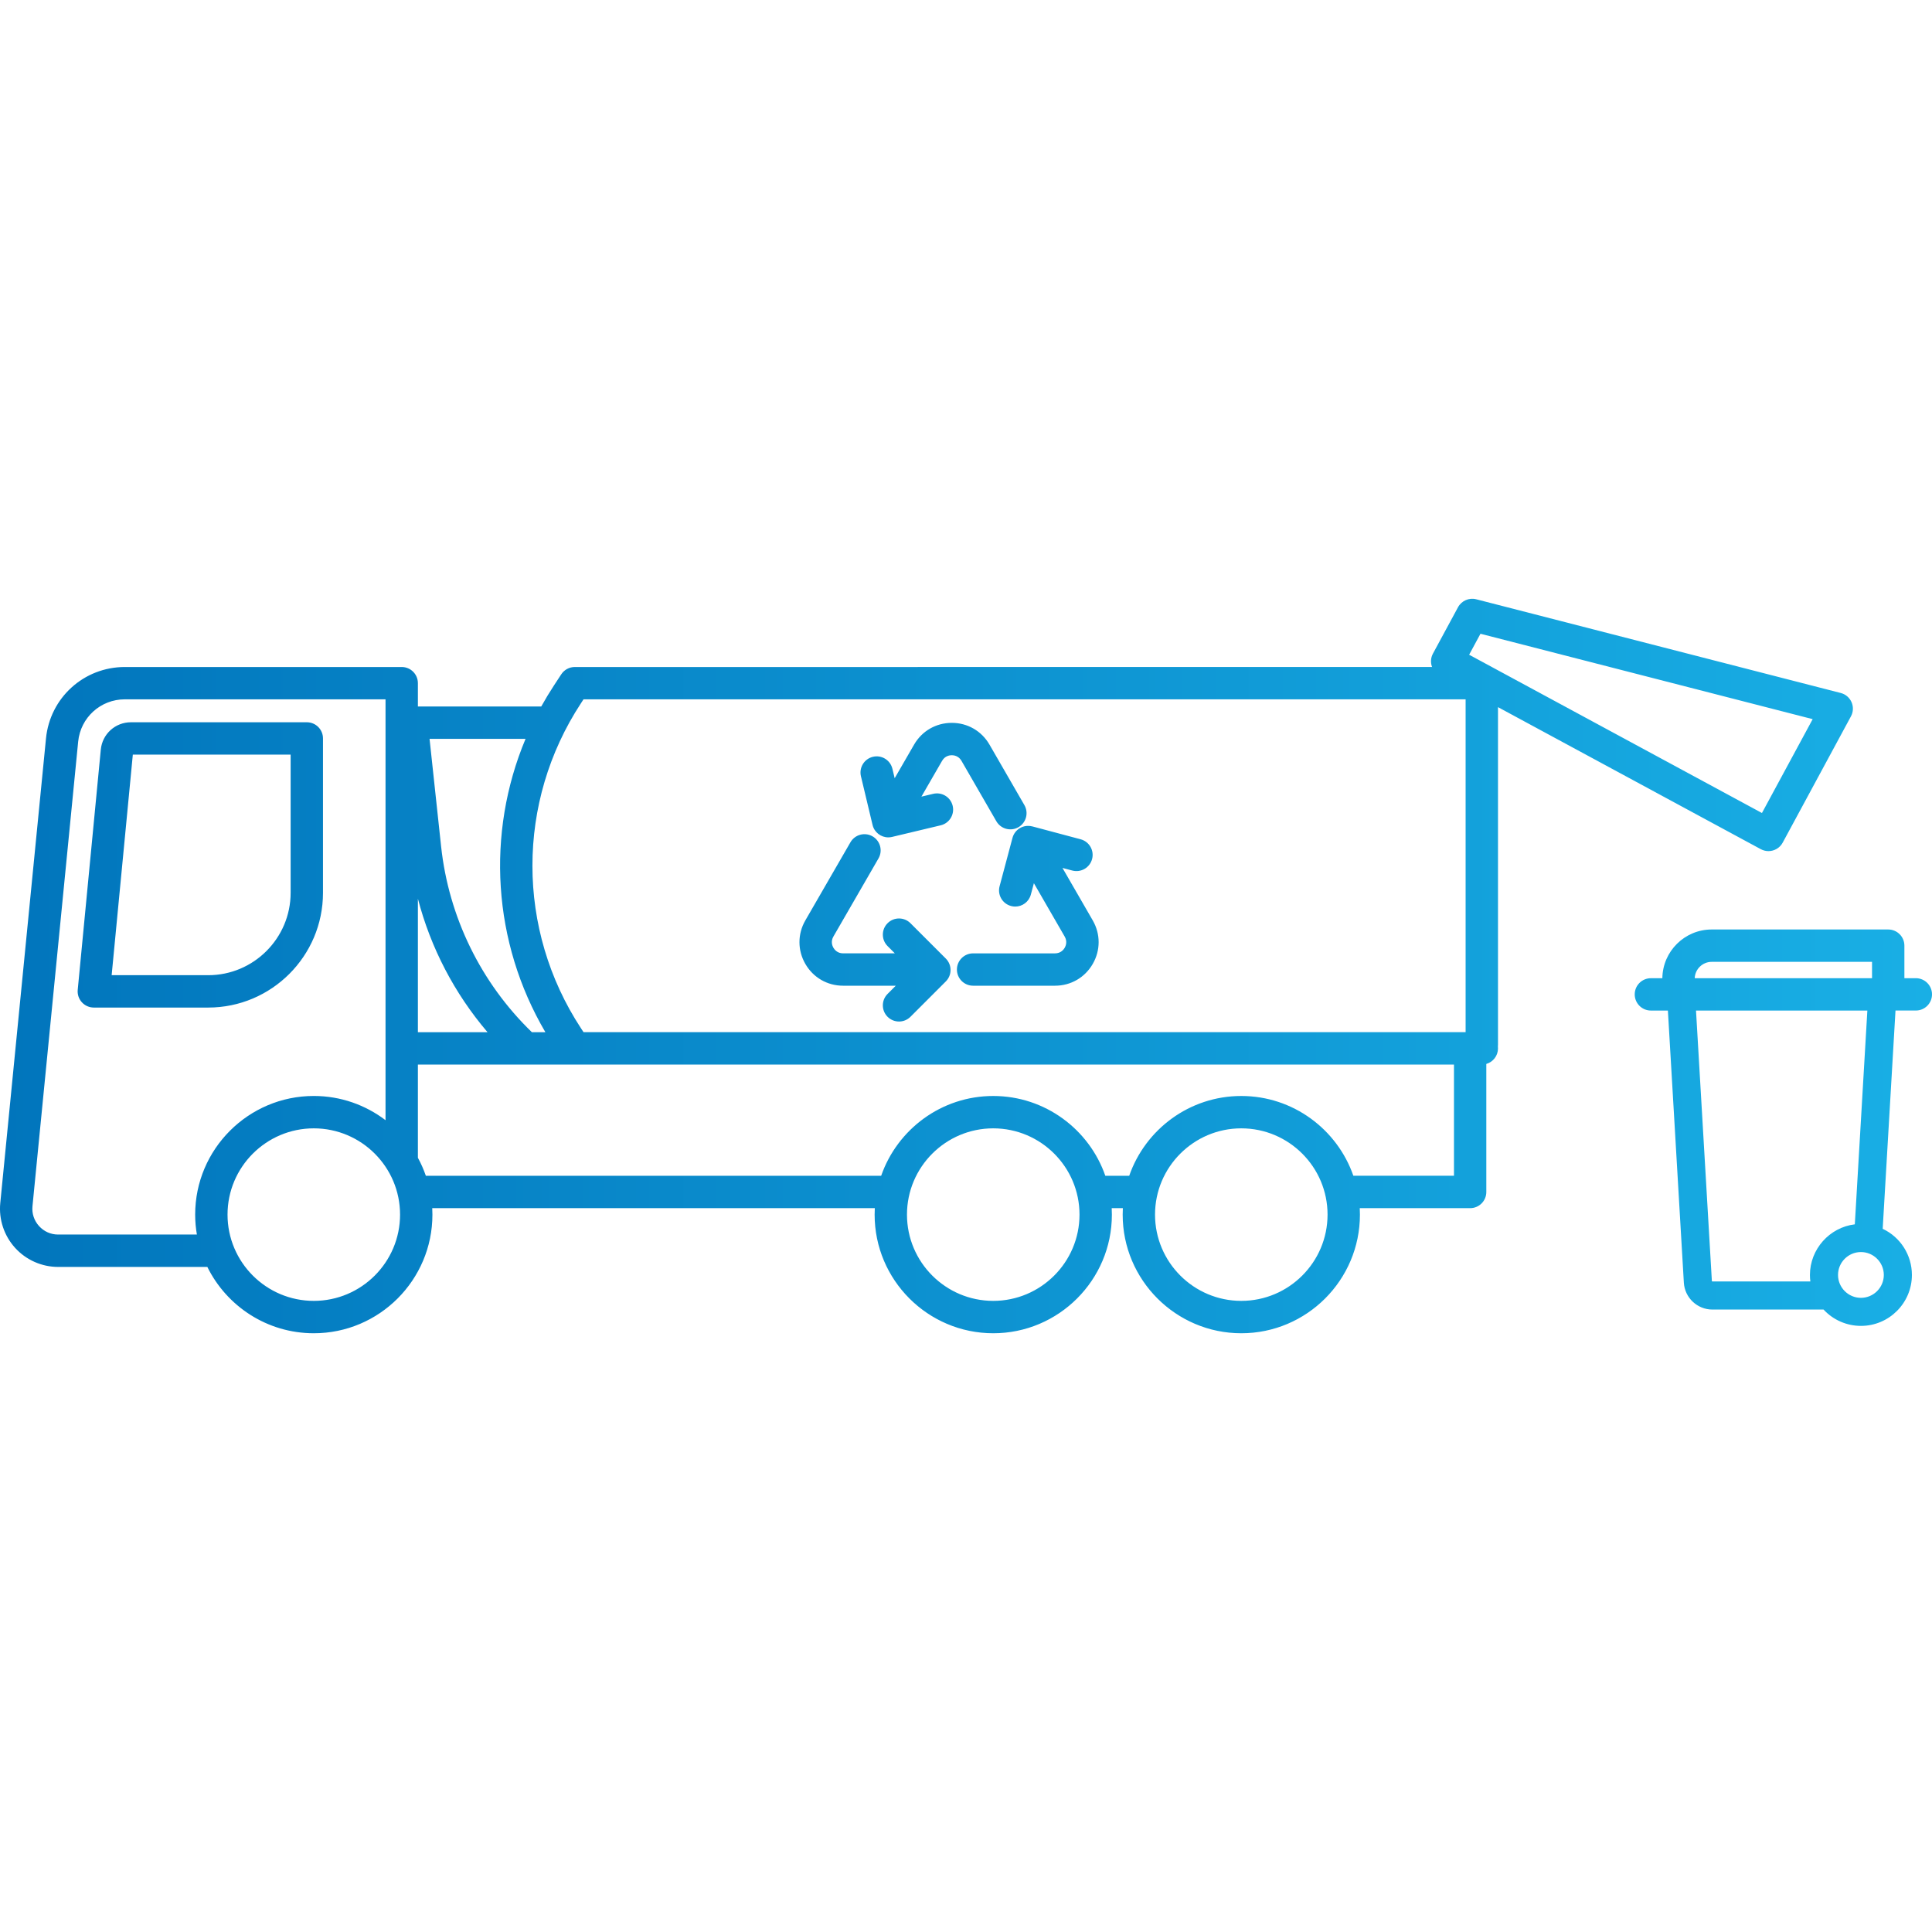
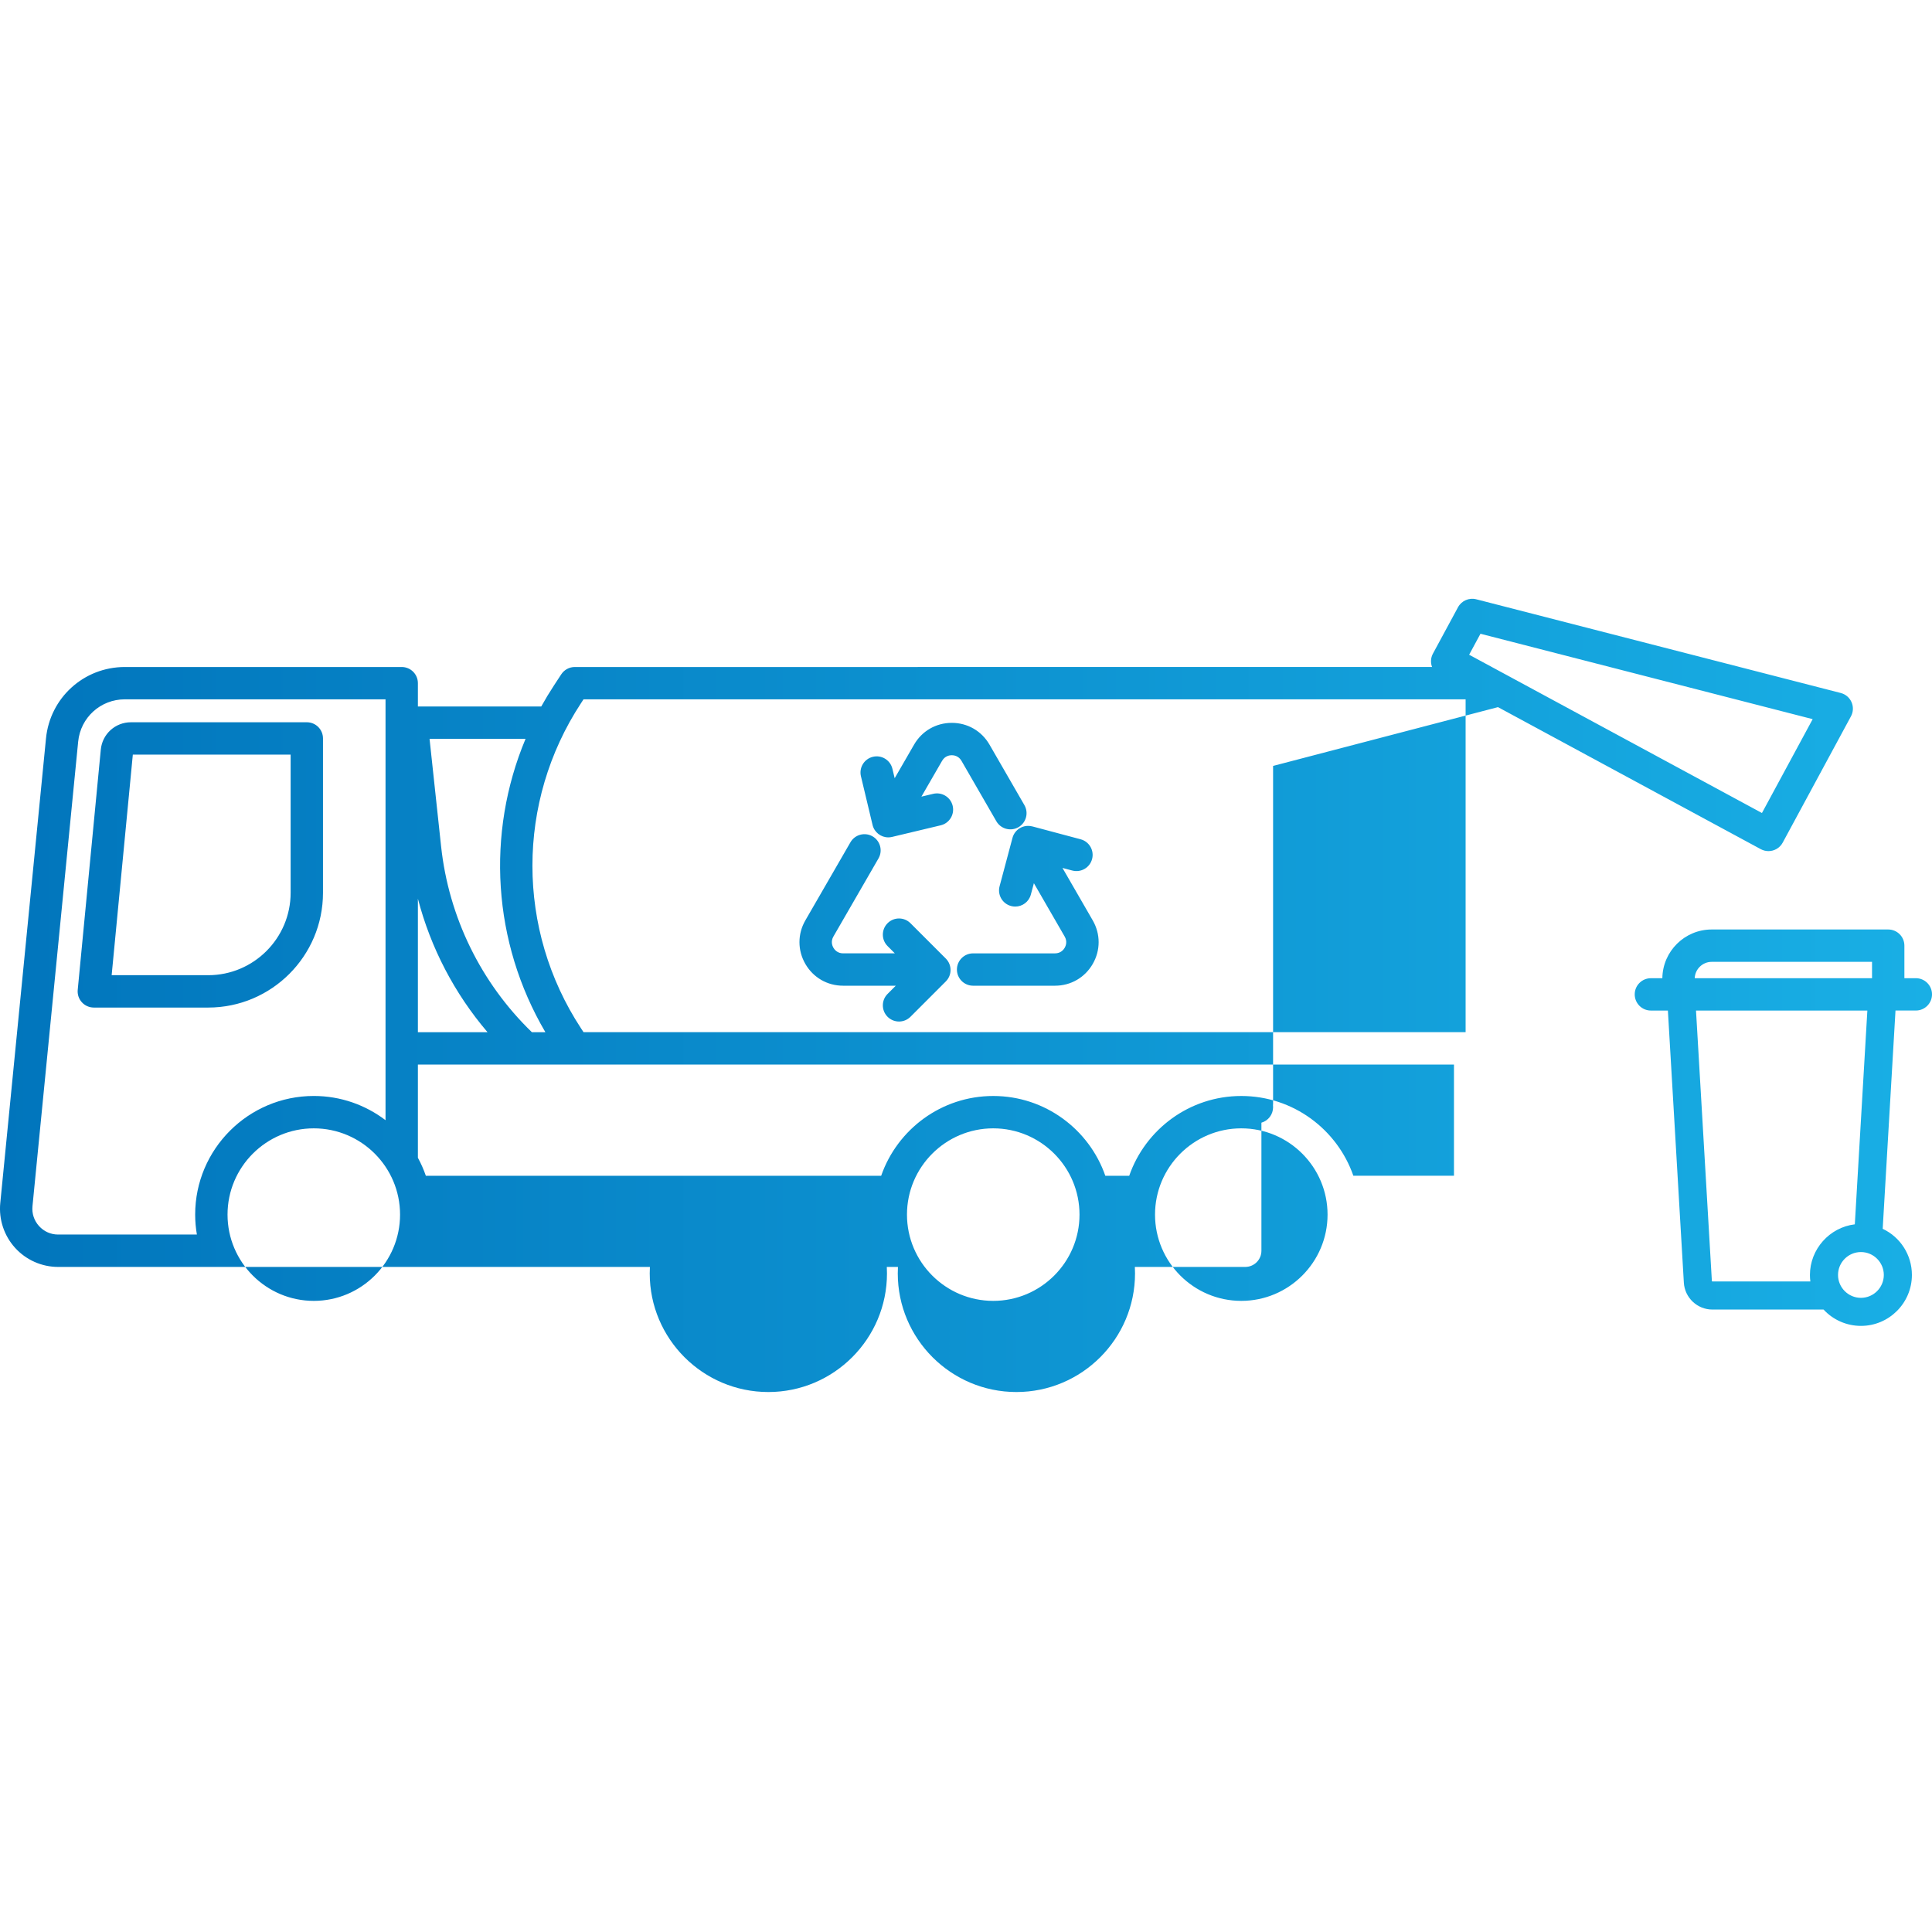
<svg xmlns="http://www.w3.org/2000/svg" id="Layer_1" width="100" height="100" version="1.1" viewBox="0 0 100 100">
  <defs>
    <style>
      .st0 {
        fill: url(#linear-gradient);
      }
    </style>
    <linearGradient id="linear-gradient" x1="0" y1="50" x2="100" y2="50" gradientUnits="userSpaceOnUse">
      <stop offset="0" stop-color="#0175bc" />
      <stop offset="1" stop-color="#19afe5" />
    </linearGradient>
  </defs>
-   <path class="st0" d="M16.718,46.21v-7.989c0-.463-.375-.837-.837-.837H6.778c-.812,0-1.484.61-1.561,1.418l-1.194,12.432c-.023.235.055.469.214.643.159.175.384.274.62.274h5.92c3.276,0,5.941-2.665,5.941-5.941ZM6.875,39.058h8.168v7.152c0,2.352-1.914,4.266-4.266,4.266h-4.998l1.096-11.418ZM77.535,36.601l13.603,7.352c.127.068.263.101.397.101.298,0,.586-.159.737-.439l3.533-6.537c.123-.227.134-.497.031-.733-.103-.236-.309-.412-.559-.476l-18.866-4.85c-.373-.096-.762.075-.945.413l-1.297,2.399c-.12.222-.129.474-.046.693H29.751c-.282,0-.545.142-.7.378l-.378.577c-.234.357-.453.72-.658,1.089h-6.385v-1.207c0-.463-.375-.837-.837-.837H6.462c-2.12,0-3.875,1.591-4.082,3.701L.014,62.27c-.083.844.196,1.688.766,2.317s1.383.989,2.231.989h7.721c1.002,2.032,3.095,3.433,5.51,3.433,3.386,0,6.14-2.755,6.14-6.14,0-.112-.003-.224-.009-.335h22.907c-.006.111-.009.223-.009.335,0,3.386,2.755,6.14,6.14,6.14s6.14-2.755,6.14-6.14c0-.112-.003-.224-.009-.335h.577c-.006.111-.009.223-.009.335,0,3.386,2.755,6.14,6.14,6.14s6.14-2.755,6.14-6.14c0-.112-.003-.224-.009-.335h5.714c.463,0,.837-.375.837-.837v-6.628c.349-.101.604-.422.604-.804,0-.031-.002-.062-.005-.093.003-.031.005-.061.005-.093v-17.477ZM76.629,32.803l17.195,4.42-2.626,4.858-15.156-8.192.587-1.086ZM30.073,36.396l.13-.199h45.657v17.228H30.204l-.131-.199c-3.353-5.112-3.353-11.718,0-16.83ZM27.203,38.242c-2.052,4.899-1.709,10.53,1.026,15.184h-.699c-2.641-2.557-4.306-5.961-4.699-9.623l-.597-5.561h4.969ZM25.234,53.426h-3.604v-6.909c.663,2.543,1.894,4.906,3.604,6.909ZM3.011,63.9c-.382,0-.733-.156-.99-.439-.256-.283-.377-.648-.34-1.028l2.365-24.046c.123-1.248,1.161-2.19,2.416-2.19h13.493v21.784c-1.032-.786-2.319-1.254-3.713-1.254-3.386,0-6.14,2.755-6.14,6.14,0,.352.031.696.089,1.032H3.011ZM16.242,67.333c-2.462,0-4.465-2.003-4.465-4.465s2.003-4.465,4.465-4.465,4.465,2.003,4.465,4.465-2.003,4.465-4.465,4.465ZM51.41,67.333c-2.462,0-4.465-2.003-4.465-4.465s2.003-4.465,4.465-4.465,4.465,2.003,4.465,4.465-2.003,4.465-4.465,4.465ZM64.249,67.333c-2.462,0-4.465-2.003-4.465-4.465s2.003-4.465,4.465-4.465,4.465,2.003,4.465,4.465-2.003,4.465-4.465,4.465ZM70.05,60.858c-.835-2.401-3.119-4.13-5.801-4.13s-4.966,1.729-5.801,4.13h-1.237c-.835-2.401-3.119-4.13-5.801-4.13s-4.966,1.729-5.801,4.13h-23.567c-.112-.323-.25-.635-.412-.932v-4.826h53.627v5.757h-5.206ZM99.163,50.632h-.592v-1.685c0-.463-.375-.837-.837-.837h-9.137c-1.398,0-2.536,1.129-2.554,2.522h-.593c-.463,0-.837.375-.837.837s.375.837.837.837h.88l.826,14.083c.046.781.695,1.393,1.477,1.393h5.754c.498.539,1.2.846,1.935.846,1.455,0,2.638-1.184,2.638-2.638,0-1.026-.591-1.954-1.512-2.387l.663-11.298h1.053c.463,0,.837-.375.837-.837s-.375-.837-.837-.837ZM88.597,49.785h8.299v.847h-9.178c.018-.47.405-.847.879-.847ZM97.506,65.991c0,.653-.532,1.185-1.185,1.185s-1.185-.532-1.185-1.185.532-1.185,1.185-1.185,1.185.532,1.185,1.185ZM96.005,63.371c-1.311.158-2.323,1.289-2.323,2.62,0,.113.007.226.022.338h-5.072c-.014,0-.025-.011-.026-.025l-.821-13.998h8.869l-.649,11.065ZM41.685,49.893c-.407-.706-.407-1.548,0-2.254l2.334-4.043c.231-.4.743-.537,1.144-.307.401.231.538.744.307,1.144l-2.334,4.043c-.151.261-.05.492,0,.579.05.087.2.29.501.29h2.68l-.376-.376c-.327-.327-.327-.857 0-1.184.327-.327.857-.327,1.184 0l1.83,1.83c.327.327.327.857,0,1.184l-1.83,1.83c-.164.163-.378.245-.592.245s-.429-.082-.592-.245c-.327-.327-.327-.857,0-1.184l.425-.425h-2.729c-.815,0-1.544-.421-1.952-1.127ZM44.562,40.181c-.107-.45.17-.902.62-1.009.45-.108.902.17,1.009.62l.117.489,1.004-1.739c.407-.706,1.137-1.127,1.952-1.127s1.545.421,1.952,1.127l1.806,3.129c.231.401.094.913-.307,1.144-.401.231-.913.094-1.144-.307l-1.806-3.129c-.151-.261-.401-.289-.501-.289s-.351.028-.501.289l-1.071,1.855.609-.145c.45-.108.902.17,1.009.62.107.45-.17.902-.62,1.009l-2.518.601c-.065.016-.131.023-.195.023-.379,0-.722-.259-.814-.643l-.601-2.518ZM53.432,42.774l2.501.667c.447.119.713.578.593,1.025s-.578.712-1.025.593l-.508-.135,1.567,2.715c.407.706.407,1.548,0,2.254s-1.137,1.127-1.952,1.127h-4.241c-.463,0-.837-.375-.837-.837s.375-.837.837-.837h4.241c.302,0,.451-.202.501-.289s.151-.318,0-.579l-1.595-2.763-.157.587c-.1.375-.438.622-.809.622-.072,0-.144-.009-.216-.029-.447-.119-.713-.578-.593-1.025l.667-2.501c.119-.447.579-.712,1.025-.593Z" />
+   <path class="st0" d="M16.718,46.21v-7.989c0-.463-.375-.837-.837-.837H6.778c-.812,0-1.484.61-1.561,1.418l-1.194,12.432c-.023.235.055.469.214.643.159.175.384.274.62.274h5.92c3.276,0,5.941-2.665,5.941-5.941ZM6.875,39.058h8.168v7.152c0,2.352-1.914,4.266-4.266,4.266h-4.998l1.096-11.418ZM77.535,36.601l13.603,7.352c.127.068.263.101.397.101.298,0,.586-.159.737-.439l3.533-6.537c.123-.227.134-.497.031-.733-.103-.236-.309-.412-.559-.476l-18.866-4.85c-.373-.096-.762.075-.945.413l-1.297,2.399c-.12.222-.129.474-.046.693H29.751c-.282,0-.545.142-.7.378l-.378.577c-.234.357-.453.72-.658,1.089h-6.385v-1.207c0-.463-.375-.837-.837-.837H6.462c-2.12,0-3.875,1.591-4.082,3.701L.014,62.27c-.083.844.196,1.688.766,2.317s1.383.989,2.231.989h7.721h22.907c-.006.111-.009.223-.009.335,0,3.386,2.755,6.14,6.14,6.14s6.14-2.755,6.14-6.14c0-.112-.003-.224-.009-.335h.577c-.006.111-.009.223-.009.335,0,3.386,2.755,6.14,6.14,6.14s6.14-2.755,6.14-6.14c0-.112-.003-.224-.009-.335h5.714c.463,0,.837-.375.837-.837v-6.628c.349-.101.604-.422.604-.804,0-.031-.002-.062-.005-.093.003-.031.005-.061.005-.093v-17.477ZM76.629,32.803l17.195,4.42-2.626,4.858-15.156-8.192.587-1.086ZM30.073,36.396l.13-.199h45.657v17.228H30.204l-.131-.199c-3.353-5.112-3.353-11.718,0-16.83ZM27.203,38.242c-2.052,4.899-1.709,10.53,1.026,15.184h-.699c-2.641-2.557-4.306-5.961-4.699-9.623l-.597-5.561h4.969ZM25.234,53.426h-3.604v-6.909c.663,2.543,1.894,4.906,3.604,6.909ZM3.011,63.9c-.382,0-.733-.156-.99-.439-.256-.283-.377-.648-.34-1.028l2.365-24.046c.123-1.248,1.161-2.19,2.416-2.19h13.493v21.784c-1.032-.786-2.319-1.254-3.713-1.254-3.386,0-6.14,2.755-6.14,6.14,0,.352.031.696.089,1.032H3.011ZM16.242,67.333c-2.462,0-4.465-2.003-4.465-4.465s2.003-4.465,4.465-4.465,4.465,2.003,4.465,4.465-2.003,4.465-4.465,4.465ZM51.41,67.333c-2.462,0-4.465-2.003-4.465-4.465s2.003-4.465,4.465-4.465,4.465,2.003,4.465,4.465-2.003,4.465-4.465,4.465ZM64.249,67.333c-2.462,0-4.465-2.003-4.465-4.465s2.003-4.465,4.465-4.465,4.465,2.003,4.465,4.465-2.003,4.465-4.465,4.465ZM70.05,60.858c-.835-2.401-3.119-4.13-5.801-4.13s-4.966,1.729-5.801,4.13h-1.237c-.835-2.401-3.119-4.13-5.801-4.13s-4.966,1.729-5.801,4.13h-23.567c-.112-.323-.25-.635-.412-.932v-4.826h53.627v5.757h-5.206ZM99.163,50.632h-.592v-1.685c0-.463-.375-.837-.837-.837h-9.137c-1.398,0-2.536,1.129-2.554,2.522h-.593c-.463,0-.837.375-.837.837s.375.837.837.837h.88l.826,14.083c.046.781.695,1.393,1.477,1.393h5.754c.498.539,1.2.846,1.935.846,1.455,0,2.638-1.184,2.638-2.638,0-1.026-.591-1.954-1.512-2.387l.663-11.298h1.053c.463,0,.837-.375.837-.837s-.375-.837-.837-.837ZM88.597,49.785h8.299v.847h-9.178c.018-.47.405-.847.879-.847ZM97.506,65.991c0,.653-.532,1.185-1.185,1.185s-1.185-.532-1.185-1.185.532-1.185,1.185-1.185,1.185.532,1.185,1.185ZM96.005,63.371c-1.311.158-2.323,1.289-2.323,2.62,0,.113.007.226.022.338h-5.072c-.014,0-.025-.011-.026-.025l-.821-13.998h8.869l-.649,11.065ZM41.685,49.893c-.407-.706-.407-1.548,0-2.254l2.334-4.043c.231-.4.743-.537,1.144-.307.401.231.538.744.307,1.144l-2.334,4.043c-.151.261-.05.492,0,.579.05.087.2.29.501.29h2.68l-.376-.376c-.327-.327-.327-.857 0-1.184.327-.327.857-.327,1.184 0l1.83,1.83c.327.327.327.857,0,1.184l-1.83,1.83c-.164.163-.378.245-.592.245s-.429-.082-.592-.245c-.327-.327-.327-.857,0-1.184l.425-.425h-2.729c-.815,0-1.544-.421-1.952-1.127ZM44.562,40.181c-.107-.45.17-.902.62-1.009.45-.108.902.17,1.009.62l.117.489,1.004-1.739c.407-.706,1.137-1.127,1.952-1.127s1.545.421,1.952,1.127l1.806,3.129c.231.401.094.913-.307,1.144-.401.231-.913.094-1.144-.307l-1.806-3.129c-.151-.261-.401-.289-.501-.289s-.351.028-.501.289l-1.071,1.855.609-.145c.45-.108.902.17,1.009.62.107.45-.17.902-.62,1.009l-2.518.601c-.065.016-.131.023-.195.023-.379,0-.722-.259-.814-.643l-.601-2.518ZM53.432,42.774l2.501.667c.447.119.713.578.593,1.025s-.578.712-1.025.593l-.508-.135,1.567,2.715c.407.706.407,1.548,0,2.254s-1.137,1.127-1.952,1.127h-4.241c-.463,0-.837-.375-.837-.837s.375-.837.837-.837h4.241c.302,0,.451-.202.501-.289s.151-.318,0-.579l-1.595-2.763-.157.587c-.1.375-.438.622-.809.622-.072,0-.144-.009-.216-.029-.447-.119-.713-.578-.593-1.025l.667-2.501c.119-.447.579-.712,1.025-.593Z" />
</svg>